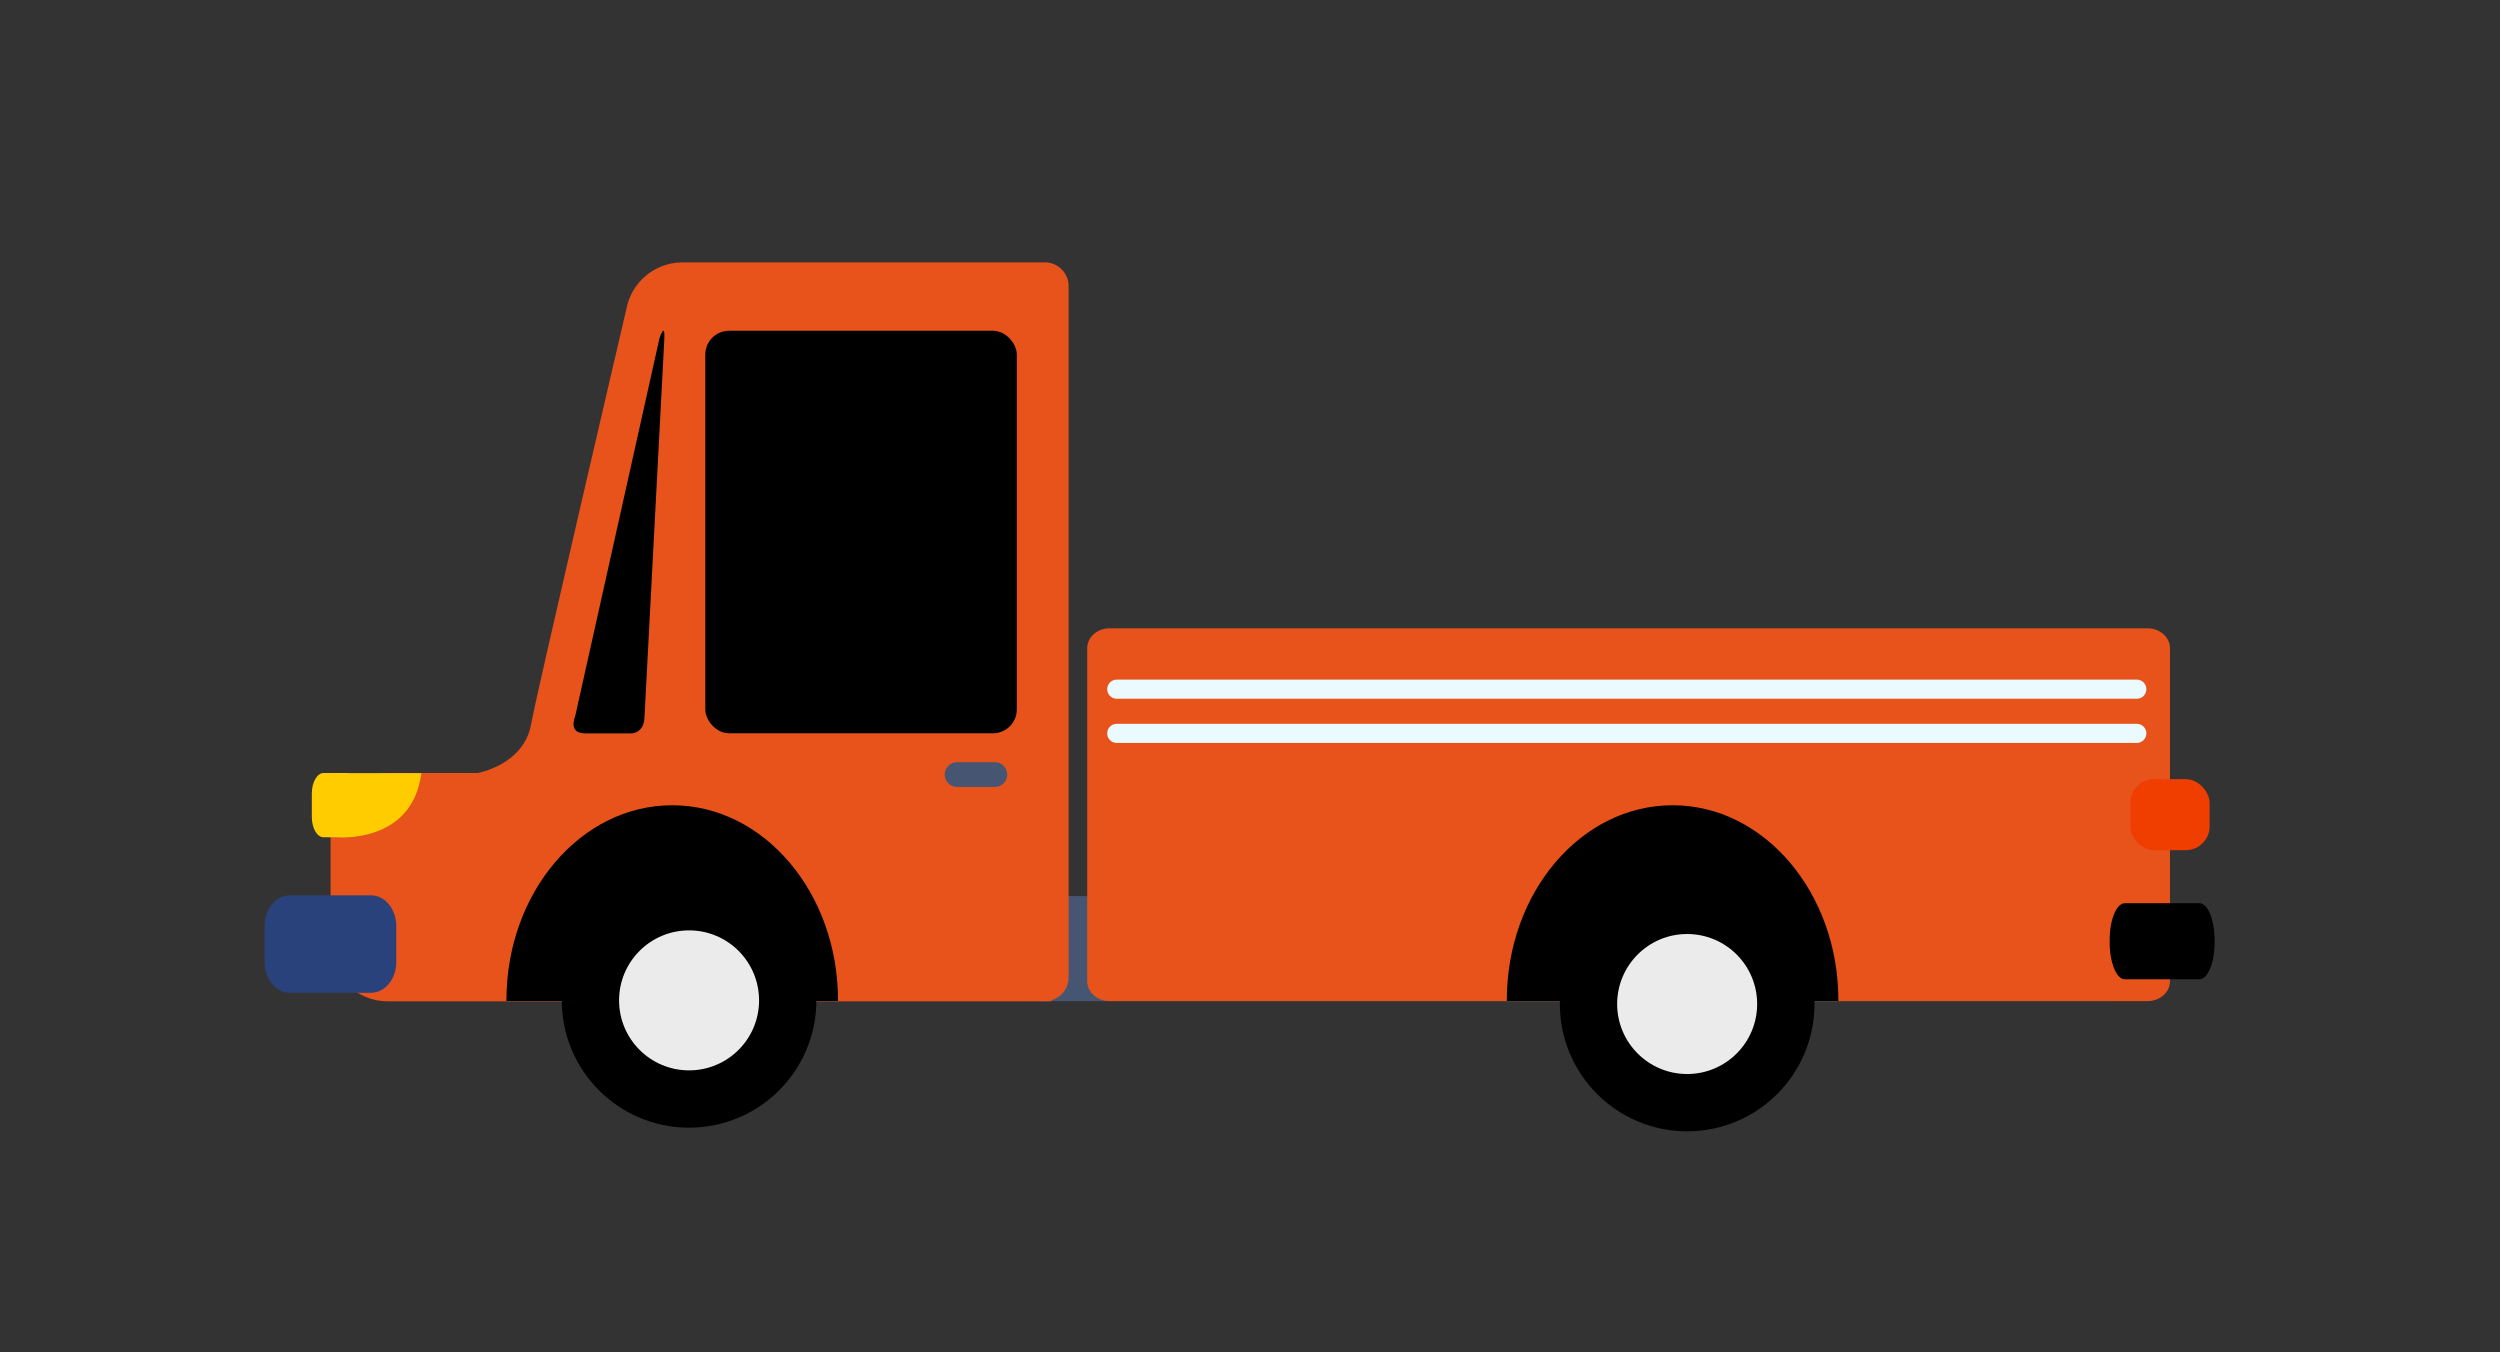
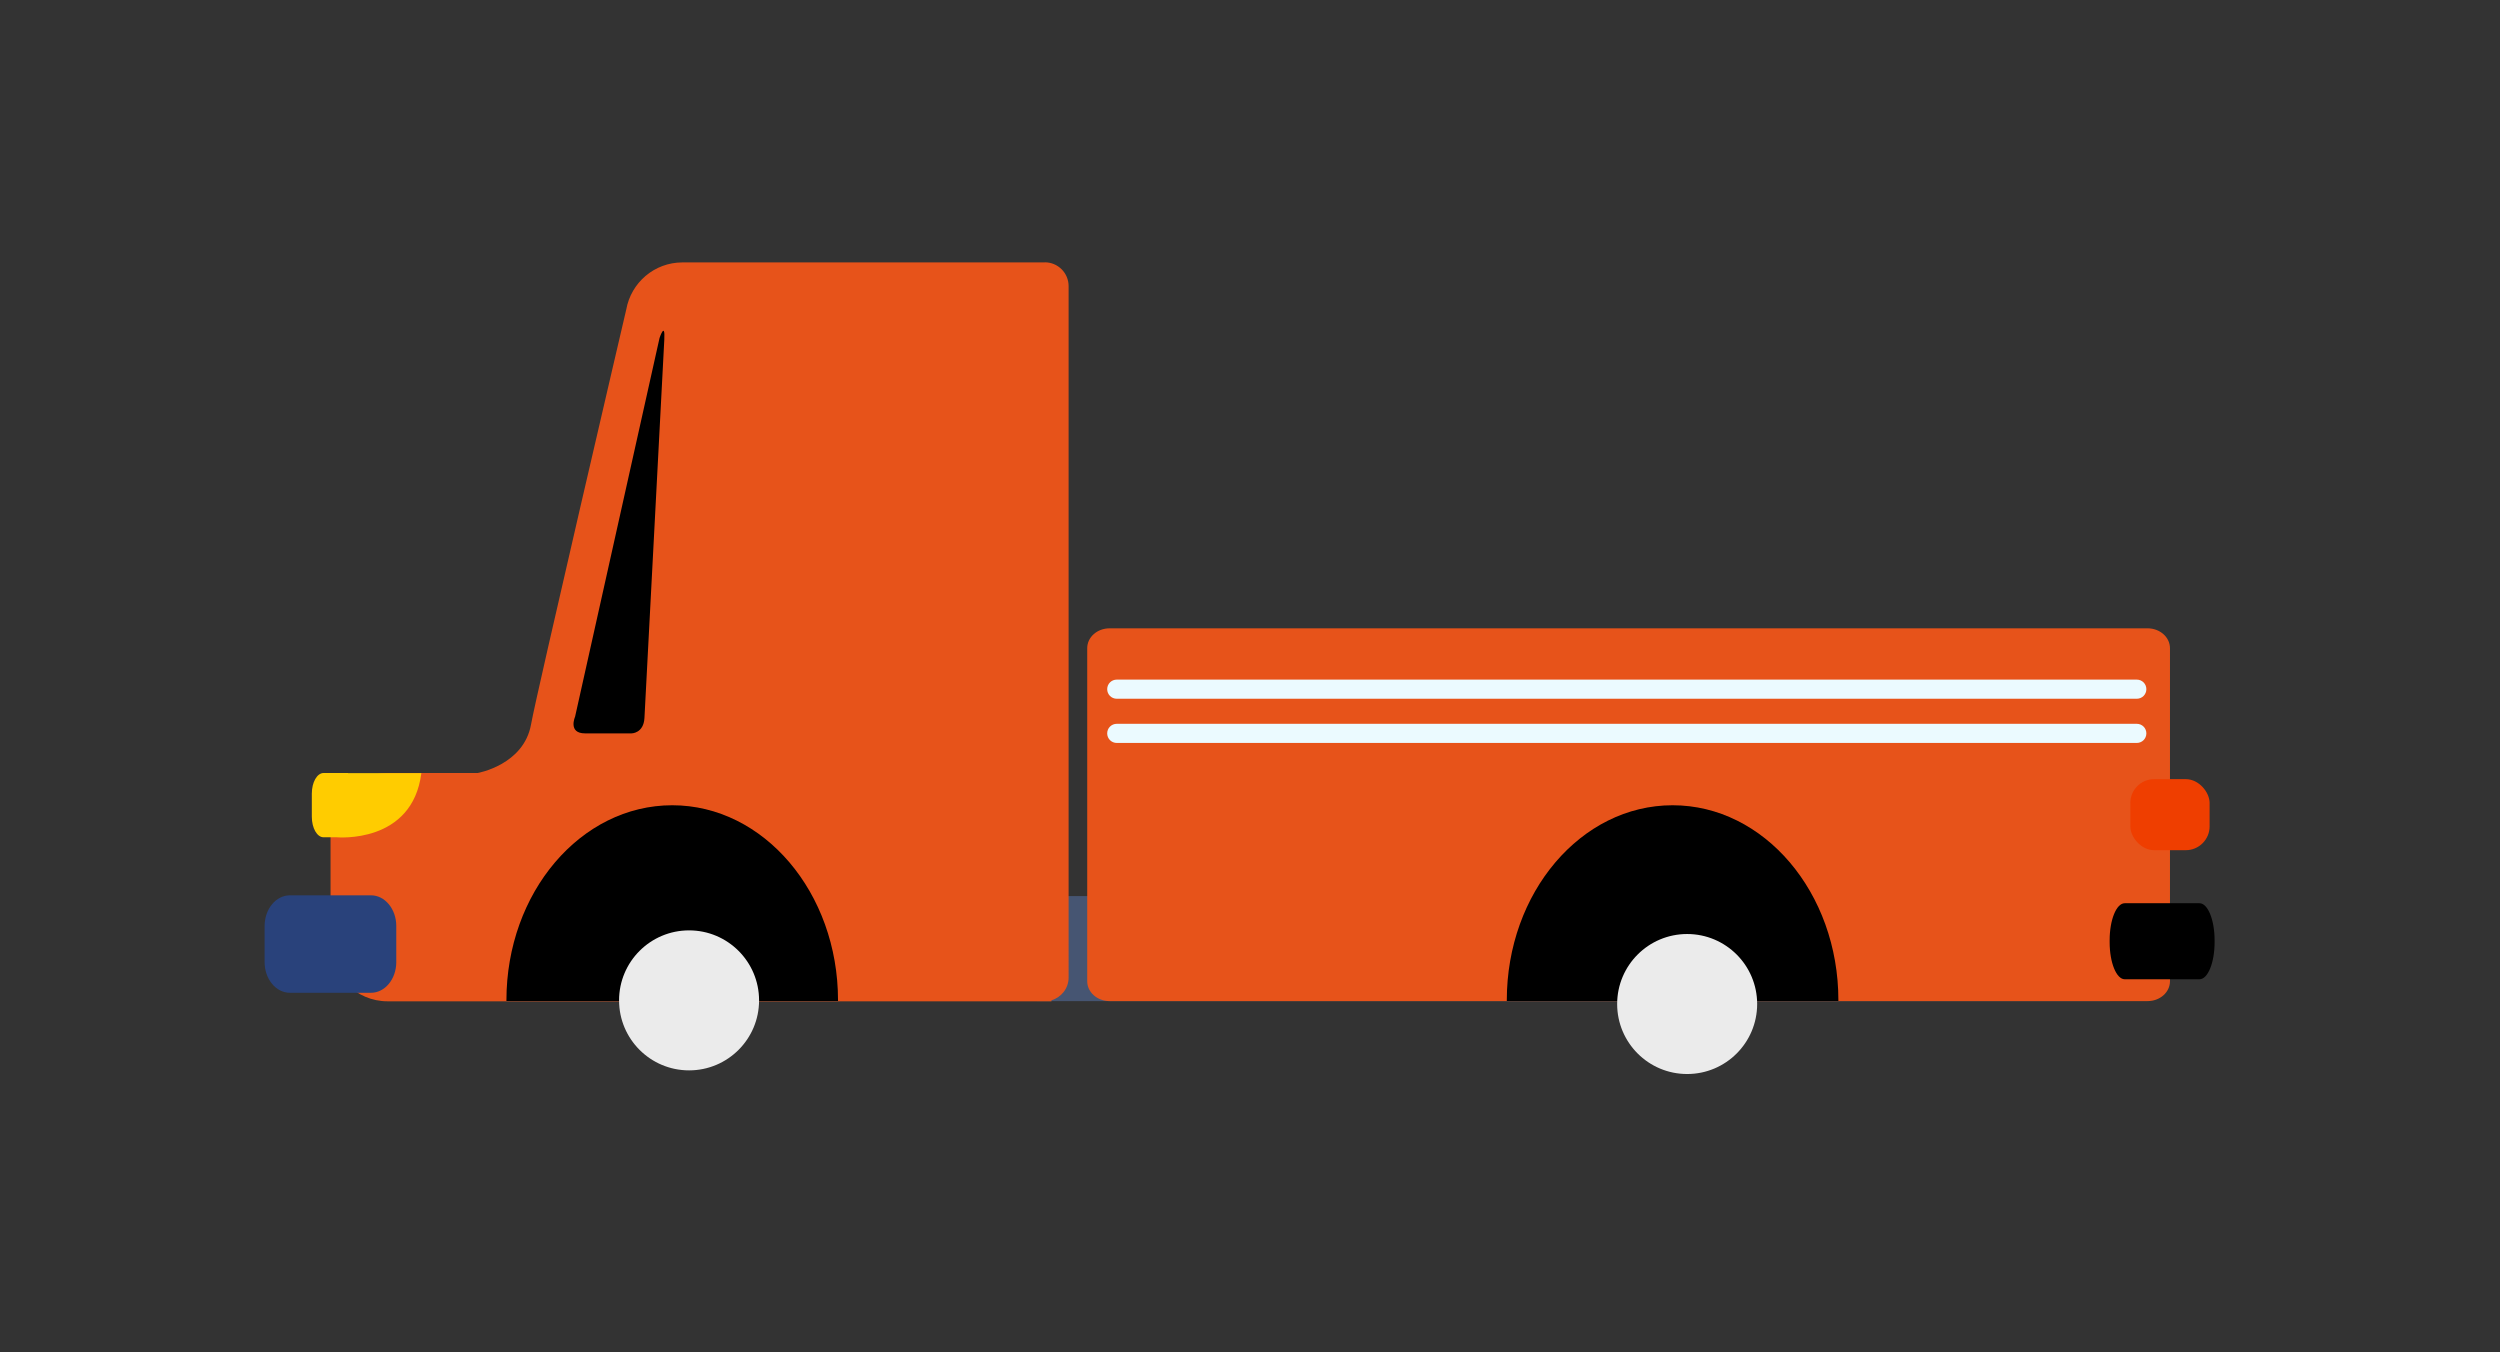
<svg xmlns="http://www.w3.org/2000/svg" id="_圖層_2" data-name="圖層 2" viewBox="0 0 240.36 130">
  <rect x="0" y="0" width="240.36" height="130" fill="#333333" stroke="none" />
  <defs>
    <style>
      .cls-1 {
        fill: #fc0;
      }

      .cls-2 {
        fill: #ef3e00;
      }

      .cls-3 {
        fill: none;
      }

      .cls-4 {
        fill: #e7531a;
      }

      .cls-5 {
        fill: #ebfaff;
      }

      .cls-6 {
        fill: #ebebeb;
      }

      .cls-7 {
        fill: #465572;
      }

      .cls-8 {
        fill: #29427b;
      }
    </style>
  </defs>
  <g id="_圖層_5" data-name="圖層 5">
    <g>
      <rect class="cls-3" width="240.36" height="130" />
      <g>
        <path class="cls-7" d="M204.82,95.71c0,.3-.99.54-2.21.54h-102.65c-1.22,0-2.21-.24-2.21-.54v-9.02c0-.3.99-.54,2.21-.54h102.65c1.22,0,2.21.24,2.21.54v9.02Z" />
        <path class="cls-4" d="M100.44,25.23h-34.83c-2.7,0-4.94,1.95-5.4,4.53,0,0,0,0,0,0,0,0-8.67,37.13-9.15,39.87-.69,3.92-5.14,4.69-5.14,4.69h-8.65c-3.03,0-5.49,2.46-5.49,5.49v10.97c0,3.03,2.46,5.49,5.49,5.49h43.69s0,0,0,0h20.13v-.1c.95-.28,1.65-1.15,1.65-2.18V27.51c0-1.26-1.02-2.29-2.29-2.29Z" />
        <path class="cls-4" d="M208.63,94.34c0,1.06-.96,1.91-2.15,1.91h-99.8c-1.19,0-2.15-.86-2.15-1.91v-32.02c0-1.06.96-1.91,2.15-1.91h99.8c1.19,0,2.15.86,2.15,1.91v32.02Z" />
        <path d="M176.75,96.24s0-.05,0-.07c0-10.35-7.14-18.75-15.94-18.75s-15.94,8.39-15.94,18.75c0,.02,0,.05,0,.07h31.88Z" />
        <path d="M63.41,32.5l-8.12,36.41s-.71,1.6.96,1.6h4.47s1.16,0,1.24-1.48c.06-1.23,1.45-27.58,1.91-36.4.09-1.78-.46-.13-.46-.13Z" />
        <path d="M212.92,90.59c0,1.97-.65,3.56-1.45,3.56h-7.19c-.8,0-1.45-1.6-1.45-3.56v-.19c0-1.97.65-3.56,1.45-3.56h7.19c.8,0,1.45,1.6,1.45,3.56v.19Z" />
-         <circle cx="162.21" cy="96.53" r="12.24" />
        <circle class="cls-6" cx="162.21" cy="96.53" r="6.73" />
        <rect class="cls-2" x="204.82" y="74.91" width="7.62" height="6.83" rx="2.29" ry="2.29" />
        <path d="M80.57,96.24s0-.05,0-.07c0-10.35-7.14-18.75-15.94-18.75s-15.94,8.39-15.94,18.75c0,.02,0,.05,0,.07h31.88Z" />
-         <circle cx="66.25" cy="96.18" r="12.24" />
        <circle class="cls-6" cx="66.25" cy="96.18" r="6.73" />
-         <path class="cls-7" d="M96.84,74.47c0,.66-.53,1.19-1.19,1.19h-3.63c-.66,0-1.19-.53-1.19-1.19h0c0-.66.53-1.19,1.19-1.19h3.63c.66,0,1.19.53,1.19,1.19h0Z" />
        <path class="cls-8" d="M38.1,92.5c0,1.63-1.09,2.95-2.43,2.95h-7.8c-1.34,0-2.43-1.32-2.43-2.95v-3.47c0-1.63,1.09-2.95,2.43-2.95h7.8c1.34,0,2.43,1.32,2.43,2.95v3.47Z" />
        <path class="cls-1" d="M33.46,74.32h-2.35c-.62,0-1.13.88-1.13,1.98v2.22c0,1.09.5,1.98,1.13,1.98h1.28s7.26.67,8.12-6.17h-7.05Z" />
        <path class="cls-5" d="M206.36,66.26c0,.51-.41.92-.92.92h-98.07c-.51,0-.92-.41-.92-.92h0c0-.51.41-.92.92-.92h98.07c.51,0,.92.41.92.92h0Z" />
        <path class="cls-5" d="M206.36,70.51c0,.51-.41.92-.92.92h-98.07c-.51,0-.92-.41-.92-.92h0c0-.51.41-.92.92-.92h98.07c.51,0,.92.41.92.92h0Z" />
-         <rect x="67.81" y="31.8" width="29.95" height="38.7" rx="2.29" ry="2.29" />
      </g>
    </g>
  </g>
</svg>